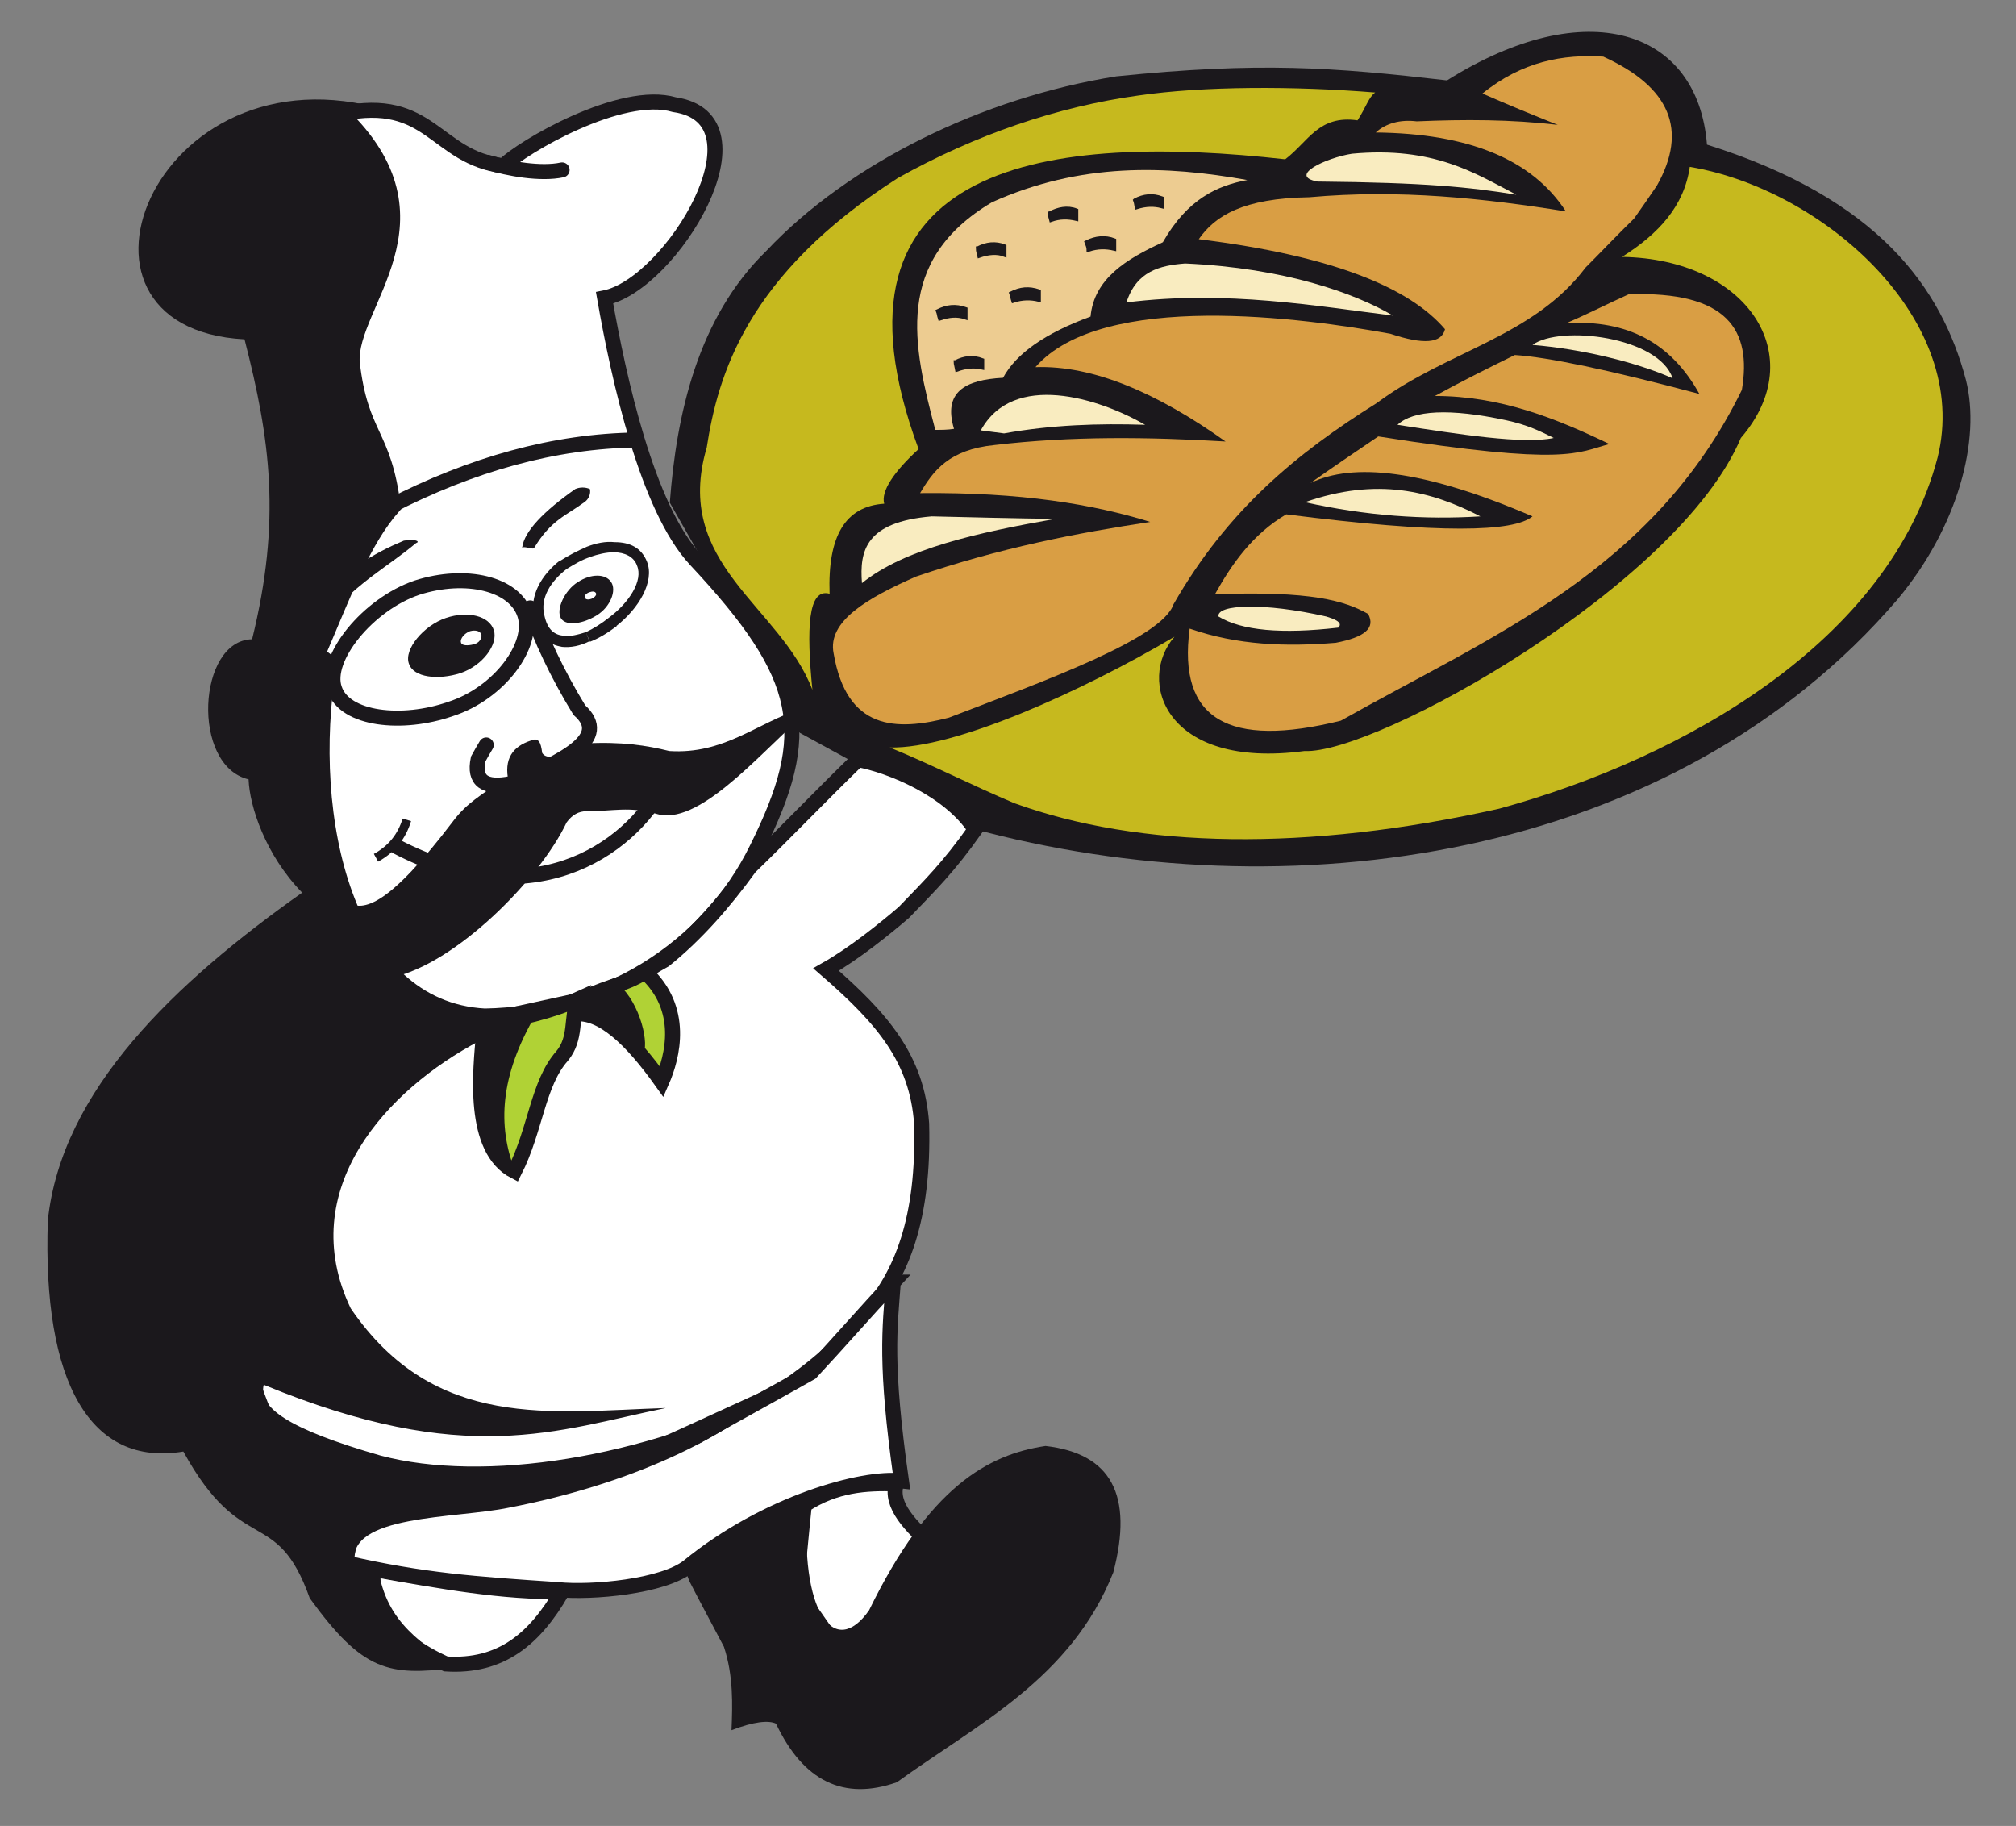
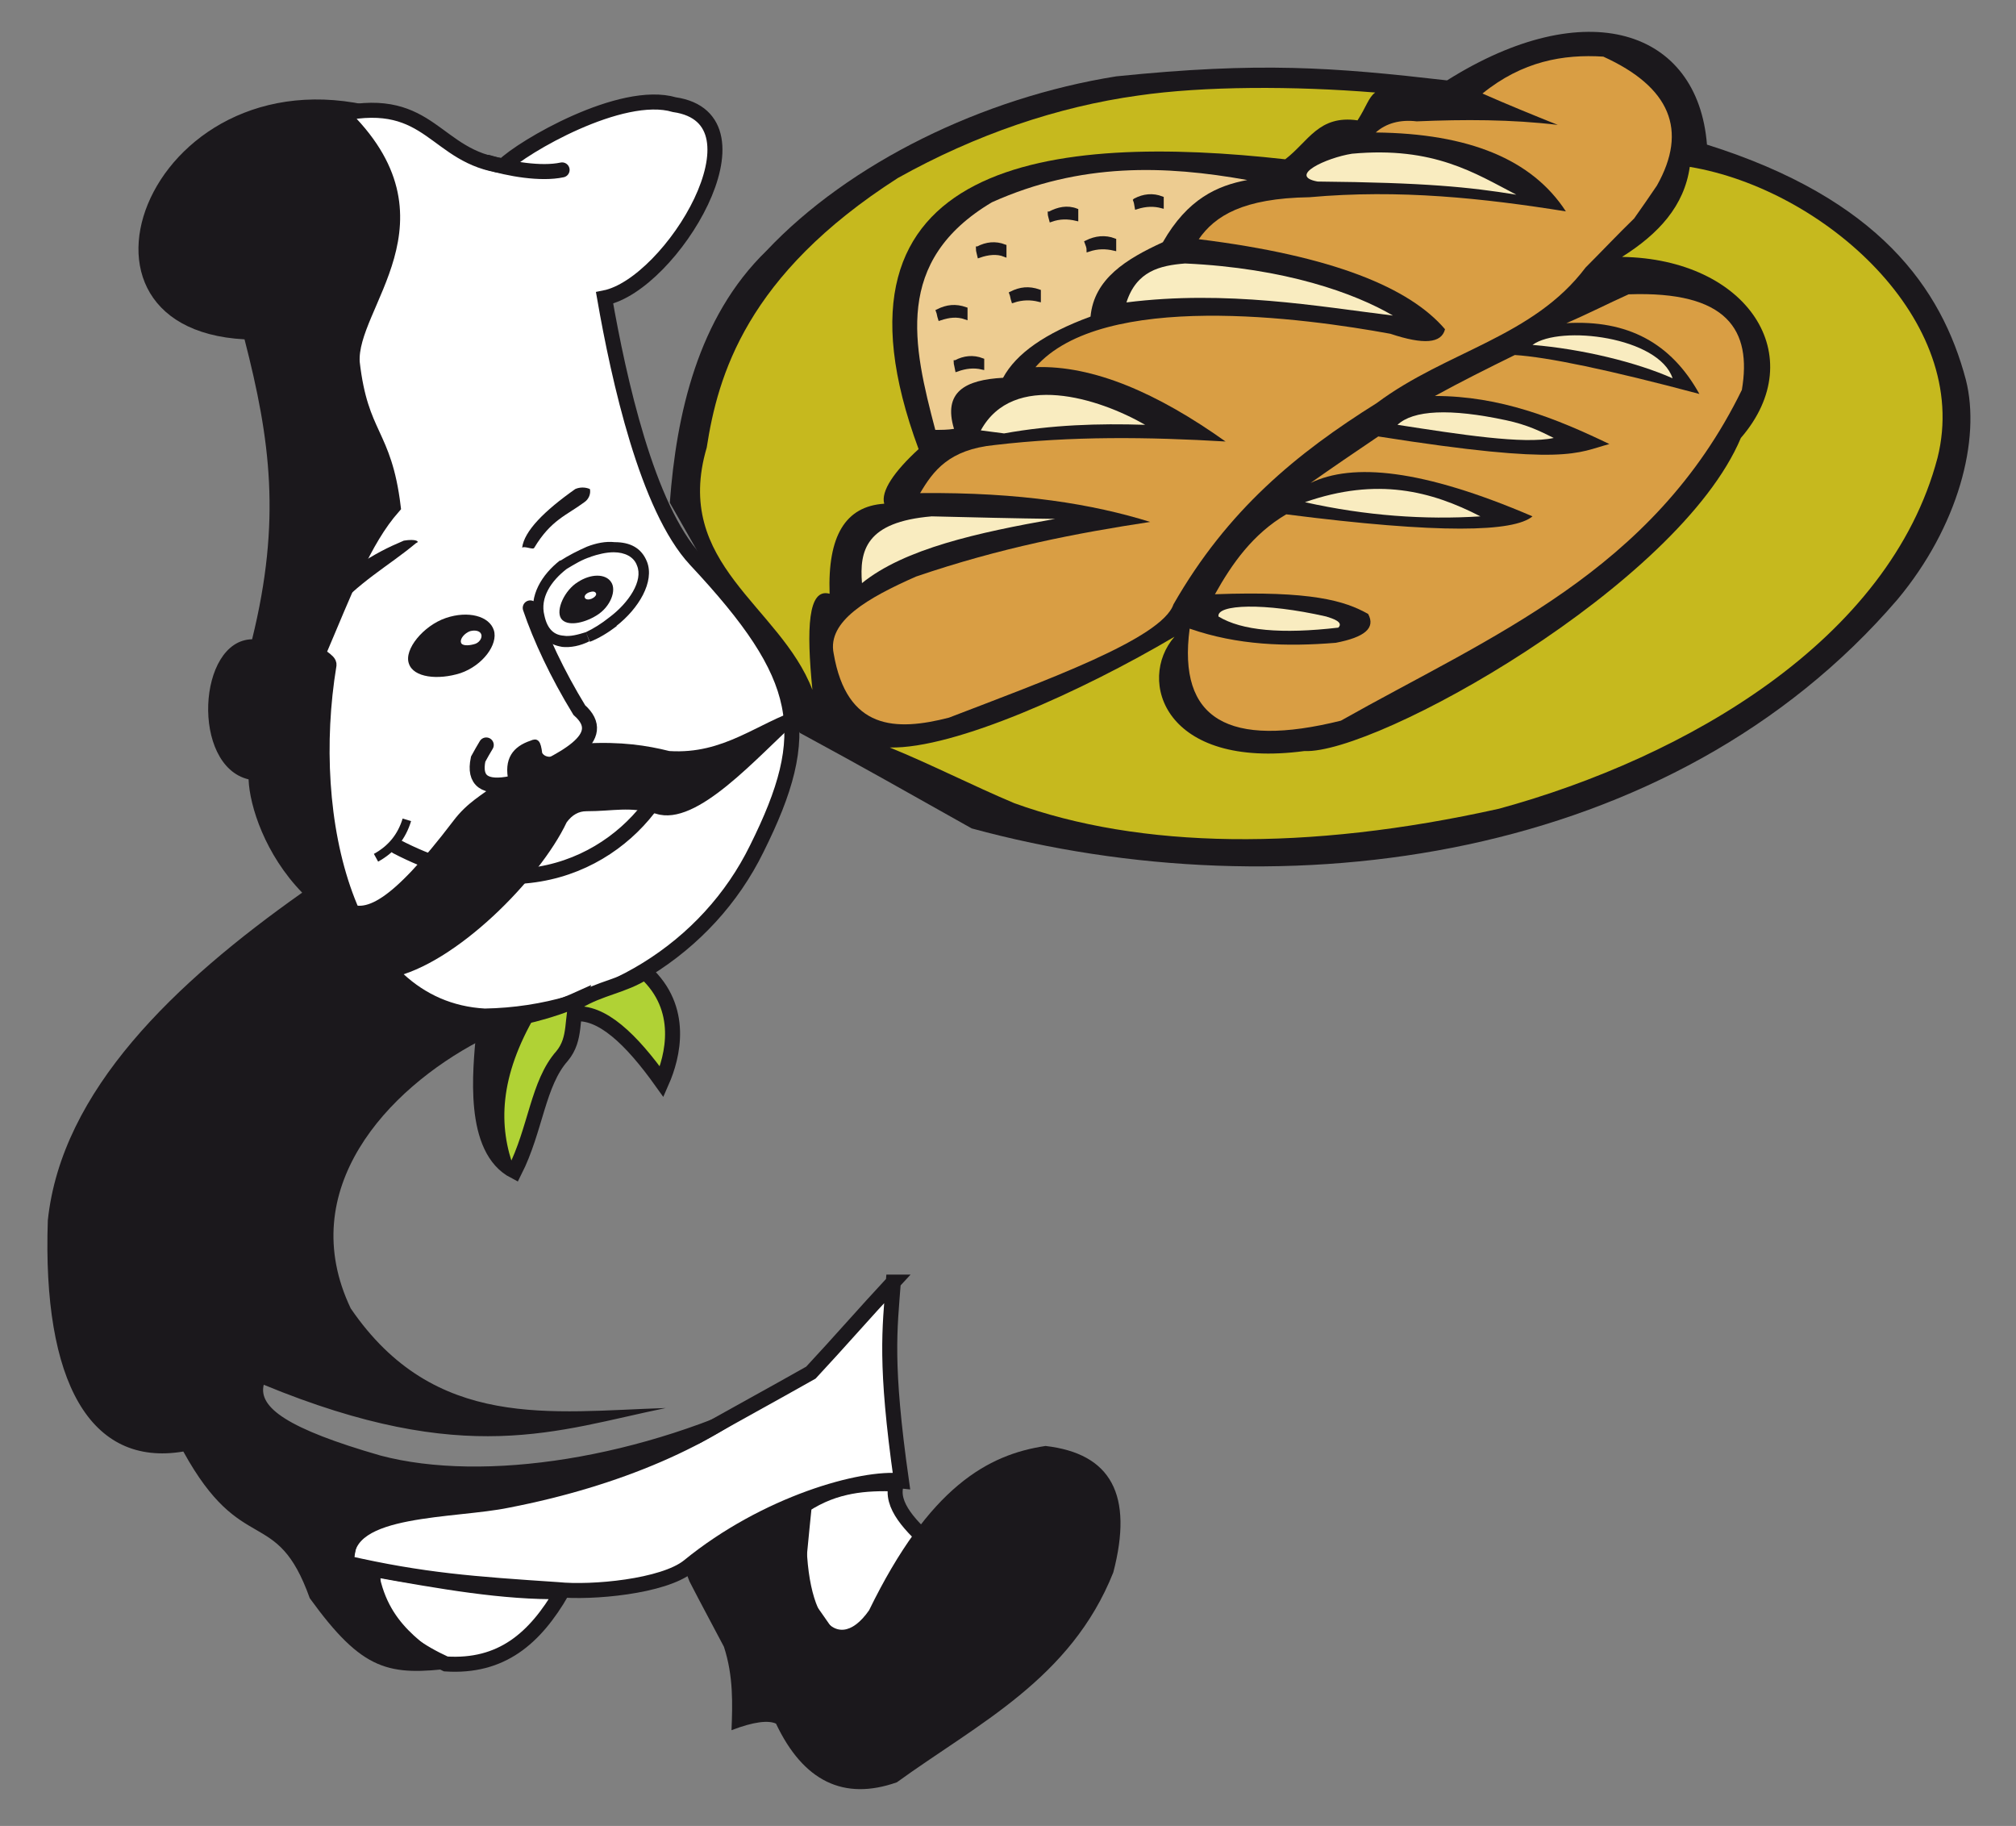
<svg xmlns="http://www.w3.org/2000/svg" viewBox="0 0 398.668 361.02">
  <rect x="0" y="0" width="398.668" height="361.02" fill="#808080" stroke="none" />
  <path fill="none" pointer-events="none" d="M0 0h398.668v361.02H0z" />
  <path class="st6" d="M286.156 15.894c27.5-17.3 49.6-10.1 51.4 12.7 34 10.7 46.4 28.4 51.2 46.5 3 11.8-1.5 29-13.5 43.4-44.6 52-121 62.2-183.1 45.3-14.1-7.9-19.8-11.2-34-18.9-8.6-15.2-17.1-30.5-25.7-45.5 1.3-17.4 5.5-36.6 19.1-49.8 16.4-17.4 42.8-30.3 69.2-34.5 28.4-2.9 42.8-1.8 65.4.8z" fill-rule="evenodd" clip-rule="evenodd" fill="#1b181c" />
  <path class="st7" d="M67.456 22.494c17.8-3.7 18.5 8.6 32.1 10.3 3.7-3.7 23.3-15.2 33.8-12.1 19.3 2.8-.6 35.6-13.8 38.2 2.8 16 8.4 41.5 18 51.8 21.8 23.3 23.5 34.2 12.1 57.1-9.7 19.8-30.3 32.7-53.8 33.1-27.4-1.5-35.8-39.1-30.8-69.4.2-.9-2.4-1.8-2-2.6 5.1-11.9 8.8-22 14.7-28.7-1.8-14.7-6.4-13.8-8.1-28.5-.8-11.5 19.8-28.2-2.2-49.2z" fill-rule="evenodd" clip-rule="evenodd" fill="#fff" stroke="#1b181c" stroke-width="2.97" />
  <path class="st8" d="M43.156 250.794c-7.2.7-5.1-17.6 1.5-21.3-1.5 6.8-1.9 14.5-1.5 21.3z" clip-rule="evenodd" fill="none" stroke="#fdec0a" stroke-width=".551" />
  <path class="st6" d="M103.256 108.294c.4-3.3 4.4-7.3 10.5-11.6.9-.4 2-.4 2.9 0 .2.9-.2 2-1.1 2.6-3.5 2.6-6.6 3.5-9.9 9-.2.5-1.9-.4-2.4 0zM70.356 111.994c4-2.6 6.2-3.7 9.5-5.1 2.4-.4 3.3.2 2.4.5-5.5 4.6-11.2 7.5-17.1 14.3 1.7-3 3.4-6.8 5.2-9.7z" fill-rule="evenodd" clip-rule="evenodd" fill="#1b181c" />
-   <path class="st9" d="M76.956 100.194c16.3-8.4 32.7-13 49-13.2M89.056 140.194c9.7-3.1 16.7-12.7 14.7-18.7-2-6.1-11.6-8.4-21.3-5.3-9.7 3.3-18.4 14-16.3 20 2 6.1 13.4 7.3 22.9 4z" clip-rule="evenodd" fill="none" stroke="#1b181c" stroke-width="2.97" stroke-linecap="round" />
  <path class="st6" d="M91.056 133.094c4.4-1.5 7.5-5.7 6.6-8.5-.9-2.8-5.1-3.9-9.5-2.4s-8.3 6.2-7.3 9c.9 2.8 5.8 3.3 10.2 1.9z" fill-rule="evenodd" clip-rule="evenodd" fill="#1b181c" />
  <path class="st10" d="M93.656 127.394c1.1-.2 1.8-1.3 1.5-2-.2-.6-1.1-.9-2.2-.6-1.1.4-2 1.5-1.8 2.2.1.7 1.4.7 2.5.4z" fill-rule="evenodd" clip-rule="evenodd" fill="#fff" />
  <path class="st6" d="M117.956 121.694c2.8-1.7 4-5 2.9-6.6-1.1-1.7-4-1.7-6.6 0-2.6 1.6-4.4 5.5-3.3 7.2 1.1 1.6 4.4 1 7-.6z" fill-rule="evenodd" clip-rule="evenodd" fill="#1b181c" />
  <path class="st11" d="M125.956 111.794c-.6-1.7-2.4-2.6-4.6-2.6l.2-2c3 0 5.3 1.1 6.4 3.9l-2 .7zm-4.6-2.6c-1.5 0-3.1.4-4.6.9l-.7-2c1.8-.7 3.7-1.1 5.5-.9l-.2 2zm-4.5.9c-1.7.5-3.3 1.5-4.8 2.4l-1.3-1.6c1.7-1.1 3.5-2 5.3-2.8l.8 2zm-4.8 2.4c-3.1 2.4-5.3 5.7-4.4 9.2l-2 .5c-1.1-4.4 1.5-8.6 5.1-11.4l1.3 1.7zm-4.4 9.2c.6 2.8 2 3.9 3.9 4l-.4 2.2c-2.6-.4-4.8-2-5.5-5.7l2-.5zm3.8 4c1.3.2 2.8-.2 4.4-.7l.7 1.8c-1.8.9-3.7 1.3-5.5 1.1l.4-2.2zm4.4-.7c1.5-.7 3.1-1.7 4.6-2.9l1.5 1.7c-1.7 1.3-3.5 2.4-5.3 3.1l-.8-1.9zm4.6-2.9c3.9-2.9 6.8-7.3 5.5-10.3l2-.7c1.5 3.9-1.6 9.2-6.1 12.7l-1.4-1.7z" fill="#1b181c" />
  <path class="st12" d="M104.856 120.194c2 5.9 5.3 13 9.7 20.2 6.2 5.5-2.9 9.9-13.4 14.5-5.3 1.1-7.5-.5-6.6-4.8.5-.9 1.1-2 1.6-2.8M96.456 32.094c4.2 1.3 10.5 2.4 14.7 1.5" fill="none" stroke="#1b181c" stroke-width="2.97" stroke-linecap="round" />
  <path class="st10" d="M116.956 118.394c.5-.2 1.1-.7.9-1.1-.2-.4-.7-.4-1.3-.2-.6.2-1.1.7-.9 1.1.2.4.8.4 1.3.2z" fill-rule="evenodd" clip-rule="evenodd" fill="#fff" />
  <path class="st13" d="M74.356 169.594c3.1-1.7 5.1-4.2 6.1-7.5" clip-rule="evenodd" fill="none" stroke="#1b181c" stroke-width="1.746" />
  <path class="st9" d="M78.456 167.394c26.1 13.6 45.7 1.5 53.1-12.7" clip-rule="evenodd" fill="none" stroke="#1b181c" stroke-width="2.97" stroke-linecap="round" />
  <path class="st14" d="M105.056 146.794c1.1-.5 1.5-.2 1.8 2.2.9 1.6 3.3 1.1 5.3 0-3.7 1.8-7.5 3.7-11.2 5.5-1-4.4.8-6.6 4.1-7.7z" fill-rule="evenodd" clip-rule="evenodd" fill="#1b181c" stroke="#1b181c" stroke-width=".752" />
  <path class="st6" d="M68.556 178.294c3.3 2.2 8.4.7 21.1-16 2.8-3.7 5.7-5.1 8.3-7.2 1.3 0 2.6-.2 3.9-.2 3.1-1.6 6.2-3.3 9.4-5 1.5-1.1 2.9-2 4.4-2.9 7.2-.4 12.3.4 16.7 1.5 10.8.7 17.3-5.5 25.9-8.3v1.8c-8.6 7.7-20.4 21.5-28.5 18.9-5.5-1.5-8.3-.5-13.8-.5-1.5 0-2.8.7-3.9 2.2-5.3 11.2-22 28.1-34.7 30.7-3.3-4.6-5.7-10.5-8.8-15z" fill-rule="evenodd" clip-rule="evenodd" fill="#1b181c" />
-   <path class="st7" d="M148.256 171.494c7.9-7.7 13.5-13.6 21.4-21.3 6.5 1.2 18 5.9 23.2 13.8-5.3 7.5-8.9 11-14.1 16.4-3.6 3.1-9.9 8.2-15.4 11.3 11.3 9.8 18 17.7 18.9 30.5.5 18.7-3.9 29.9-11 37.8-4.6 5.7-10.3 10.6-17.1 15.2-10.5 4.8-20.9 9.6-31.4 14.3l-40.6 4.6c-9.4-2.9-18.5-6.1-27.9-9.2-1.5-4-3.1-8.1-4.6-12.1.7-1.1 1.7-2 2.4-2.9 5.1-16.3 10.3-32.7 15.4-48.8 7.9-5.7 15.8-11.2 23.7-16.9 2.6-.9 5.3-2 8.1-3.1 5-1.1 10.1-2.2 15.1-3.3 3.5-1.3 7-2.8 10.3-4 2.4-1.3 4.6-2.8 6.8-4 6.3-5.1 11.8-11.4 16.8-18.3z" fill-rule="evenodd" clip-rule="evenodd" fill="#fff" stroke="#1b181c" stroke-width="2.97" />
  <path class="st15" d="M95.656 204.094c-.7 7.7-2.4 23.1 6.1 27.5 4.2-8.3 4.6-17.4 9.4-22.8 2.9-3.5 1.7-7.5 3.1-11.2-5.3 2.4-11.9 3.9-17.8 4.8-.2 1.4-.6.5-.8 1.7z" fill-rule="evenodd" clip-rule="evenodd" fill="#b0d235" stroke="#1b181c" stroke-width="2.97" />
  <path class="st6" d="M105.956 200.594c-7.2 12.3-7.5 22-4.2 30.7-7-3.1-8.6-12.5-5.7-29.2 3.5 0 6.4-.3 9.9-1.5z" fill-rule="evenodd" clip-rule="evenodd" fill="#1b181c" />
  <path class="st15" d="M113.456 200.494c5.5-.7 11.4 5 17.4 13.4 2.2-5 4.6-14.5-3.3-21.7-4.4 2.8-8.8 3.1-13.4 5.9-.5.3.1 2-.7 2.4z" fill-rule="evenodd" clip-rule="evenodd" fill="#b0d235" stroke="#1b181c" stroke-width="2.97" />
-   <path class="st6" d="M127.056 208.594c1.5-1.8-.4-10.3-4.8-14-3.3 1.5-.9 1.1-4.2 2.4 0 .7-4 1.5-4.6 3.1 4.6-.2 9.2 2.9 13.6 8.5z" fill-rule="evenodd" clip-rule="evenodd" fill="#1b181c" />
  <path class="st16" d="M175.956 147.794c8.1 3.3 16.3 7.5 24.6 11 24.8 9 57.8 9.6 95.9 1.1 36.9-10.1 77.2-33.3 86.7-69.4 6.8-27.2-22.6-53.1-49-57.5-1.1 7.7-6.1 13.2-13.4 17.8 24.8.4 37.5 19.6 23.5 35.8-12.3 29.2-72.2 62.6-86.3 61.9-27.7 3.7-33.2-14-25.7-22.6-18.3 10.8-43.5 22.2-56.3 21.9z" fill-rule="evenodd" clip-rule="evenodd" fill="#c6b91e" />
  <path class="st17" d="M235.256 124.294c-2.4 18 7.7 23.7 29.9 18.2 29.6-16.7 61.7-29.4 79.3-65.4 2-11.8-2.8-19.6-22.4-18.9-4 1.8-8.1 3.9-12.3 5.7 12.1-.7 20.7 3.9 26.3 14-18-4.8-30.1-7.3-36.5-7.7-5.3 2.6-10.7 5.3-15.8 8.1 12.9 0 23.9 4.4 34.5 9.5-6.4 1.7-8.3 4.4-45.7-1.5-4.6 3.1-9 6.1-13.4 9.2 8.3-4 22-2.8 43.9 6.6-3.7 3.1-18.2 3.5-48.7-.4-6.6 3.9-10.7 9.7-14.1 15.8 19.1-.7 25.7 1.3 30.3 3.9 1.5 2.8-.7 4.6-6.4 5.7-9.8.8-19.4.5-28.9-2.8z" fill-rule="evenodd" clip-rule="evenodd" fill="#d99e44" />
  <path class="st17" d="M327.656 36.694c6.2-11 2.6-19.5-10.6-25.5-7.9-.5-16 .9-23.9 7.3 5 2.2 9.9 4.2 14.9 6.2-9.2-1.1-18.5-1.1-27.9-.7-3.3-.4-6.1.4-8.1 2.2 18.4.2 30.9 5.3 37.6 15.6-16.3-2.6-32.9-4.4-50.7-2.8-13.2.2-18.7 3.7-21.9 8.3 26.6 3.3 41.7 9.6 48.7 17.8-.7 2.8-4.2 3.1-10.8.9-16.9-3.1-56.9-8.6-70.2 6.6 11.4-.4 24.1 5.1 37.6 14.7-15.2-.9-30.5-1.1-45.7.7-9 .9-12.1 5.1-14.7 9.5 20-.2 34.2 2.2 45.5 5.7-14.5 2.2-29.6 5.1-46.3 10.8-9.5 4.2-17.6 8.8-16.3 15.2 2.6 15.2 12.3 15.4 22.8 12.7 18.7-7.2 42.1-15.6 44.4-22.4 10.7-18.7 24.4-29.9 40.2-39.8 13.8-10.3 30.9-13 41.3-26.8 3.3-3.3 6.4-6.6 9.6-9.7 1.5-2.1 3-4.3 4.5-6.5z" fill-rule="evenodd" clip-rule="evenodd" fill="#d99e44" />
  <path class="st18" d="M234.356 52.094c19.8.9 33.6 5.9 41.1 10.3-14.7-1.8-32.9-5.1-52.7-2.6 2-6.2 6.6-7.3 11.6-7.7zM260.556 35.894c21.3.2 30.1 1.1 39.3 2.6-8.1-4.2-16.3-9.6-32.5-8.1-5.1.8-12.8 4.4-6.8 5.5zM198.556 85.694c9.4-1.7 18.7-2 27.9-1.7-9.2-5.3-26.1-10.6-32.5 1.1 1.6.2 3.1.4 4.6.6z" fill-rule="evenodd" clip-rule="evenodd" fill="#f9ecc0" />
  <path class="st16" d="M160.656 136.394c-6.4-16.7-27.7-24.8-20.9-47.9 2.2-14.2 7.8-34.1 37.8-53.3 15.4-8.6 31.6-14.1 47.5-16.3 13-1.9 30.9-1.9 46.9-.6-1.3.9-1.8 2.9-3.5 5.5-7.7-1.1-9.7 4.2-14.3 7.7-45.7-5.1-93.8-.2-72.5 57.3-4.8 4.4-7.5 8.3-6.8 10.8-7.7.5-11.2 6.4-10.8 17.8-4.3-1.2-4.6 6.9-3.4 19z" fill-rule="evenodd" clip-rule="evenodd" fill="#c6b91e" />
  <path class="st19" d="M184.956 84.994c-4.4-16.7-8.3-33.4 11.2-45 17.6-7.9 34.3-7.3 50.5-4.4-5.9 1.1-11.8 3.7-16.7 12.3-7.2 3.3-13.6 7.2-14.3 14.7-9 3.3-14.7 7.3-17.3 12.1-7.5.4-11.9 2.8-9.7 10.1-1.3.2-2.4.2-3.7.2z" fill-rule="evenodd" clip-rule="evenodd" fill="#edcc91" />
  <path class="st14" d="M193.356 49.094c1.7-.9 3.5-1.1 5.3-.4v1.7c-1.5-.6-3.3-.4-5 .2-.1-.5-.3-.9-.3-1.5zM207.556 42.194c1.7-.9 3.5-1.3 5.3-.6v1.7c-1.7-.4-3.3-.4-5 .2-.1-.4-.3-1-.3-1.3zM224.456 39.594c1.7-.9 3.5-1.1 5.3-.4v1.6c-1.5-.4-3.1-.4-5 .2-.1-.5-.1-.9-.3-1.4zM214.856 47.894c1.8-.9 3.7-1.1 5.5-.4v1.7c-1.7-.4-3.3-.4-5.1.2 0-.4-.2-1-.4-1.5zM199.956 57.994c1.8-.9 3.5-1.1 5.5-.4v1.7c-1.6-.4-3.3-.4-5.1.2-.2-.6-.2-1-.4-1.5zM185.456 61.494c1.8-.9 3.5-1.1 5.5-.4v1.7c-1.7-.6-3.3-.4-5.1.2-.2-.6-.2-1-.4-1.5z" fill-rule="evenodd" clip-rule="evenodd" fill="#1b181c" stroke="#1b181c" stroke-width=".752" />
  <path class="st7" d="M159.056 297.594c6.1-4 12.1-4.4 18.2-4.2-1.3 4.2 2.8 8.4 7.7 12.7-5.5 7.5-12.9 13.8-18.2 21.3-3.7-4.6-5.5-8.1-9.4-12.7.6-5.7 1.1-11.4 1.7-17.1z" fill-rule="evenodd" clip-rule="evenodd" fill="#fff" stroke="#1b181c" stroke-width="2.97" />
  <path class="st14" d="M188.956 71.594c1.7-.9 3.5-1.1 5.3-.4v1.5c-1.7-.4-3.3-.2-5 .4-.1-.6-.3-1.2-.3-1.5z" fill-rule="evenodd" clip-rule="evenodd" fill="#1b181c" stroke="#1b181c" stroke-width=".752" />
  <path class="st20" d="M186.756 304.994c6.4-10.6 14.9-14.7 25.5-12.1 4.8 3.3 4.8 6.6 4.2 10.1-.5-5.8-12.4-3.7-29.7 2z" clip-rule="evenodd" fill="none" stroke="#fdec0a" stroke-width=".752" />
  <path class="st6" d="M159.756 296.694c-1.8 22.2 5.3 31.4 12.1 21.7 11.9-24.4 23.5-30.8 34.9-32.5 13 1.5 17.4 9.7 13.4 25-8.4 21.1-26.8 29.9-42.8 41.5-10.5 3.7-18.5-.2-23.9-11.6-1.5-.7-4.4-.4-8.8 1.3.2-5.1.4-10.7-1.5-16.5-2.2-4.2-4.6-8.6-6.8-12.9-.5-1.3-1.1-2.8-1.6-4.2 8.3-3.9 16.8-8 25-11.8z" fill-rule="evenodd" clip-rule="evenodd" fill="#1b181c" />
  <path class="st7" d="M88.156 328.994c11 .7 17.6-5 23-14.3-11.6.2-23.9-2-37.3-4.4-.9 7.5 3.8 13.9 14.3 18.7z" fill-rule="evenodd" clip-rule="evenodd" fill="#fff" stroke="#1b181c" stroke-width="2.97" />
  <path class="st7" d="M176.656 253.494c-.7 9.4-1.7 16 1.6 39.3-7.7-.9-26.8 4.4-42.1 16.9-5 4-19.1 5.3-25.9 4.6-16.5-1.1-26.6-1.8-41.9-5.3.7-3.7 1.3-7.3 2-11 14.9-1.7 29.7-3.3 44.6-5.1 7.5-2.9 15.1-5.9 22.6-8.8 7.5-4.2 15.2-8.4 22.8-12.7 5.5-5.9 10.8-12 16.3-17.9z" fill-rule="evenodd" clip-rule="evenodd" fill="#fff" stroke="#1b181c" stroke-width="2.97" />
  <path class="st18" d="M240.956 121.894c4.6 2.8 12.5 3.5 23.7 2.2 1.1-1.1-1.1-1.8-2.4-2.2-12.3-2.8-21.7-2.4-21.3 0zM258.056 99.294c14.3-5 25-2.2 34.7 2.8-11 .7-22.6-.1-34.7-2.8zM276.356 83.994c3.1-2.9 10.3-3.3 21.5-.9 4.2.9 6.8 2.2 9.4 3.5-5.9 1.3-18.6-.7-30.9-2.6zM303.056 68.194c5.5-4 25-1.6 27.7 6.6-7.2-3.2-18-5.8-27.7-6.6zM170.456 115.294c-.5-6.4.7-12.1 13.8-13.2 8.3.2 16.3.4 24.4.5-15.3 2.7-29.8 5.9-38.2 12.7z" fill-rule="evenodd" clip-rule="evenodd" fill="#f9ecc0" />
  <path class="st6" d="M78.656 22.494c-47.2-16.2-71.4 42.4-30.3 44.6 5.1 19.8 7.3 35.8 1.5 59.3-10.8.2-12.1 25-.7 27.7.2 5.3 3.3 14.9 10.6 22.4-25.2 17.8-47.6 39.1-50.3 64.8-1.1 32 8.4 48.8 26.8 45.7 11.6 21.1 18.4 10.5 25 29 10.5 14.5 15.6 15.4 28.6 13.8-5.9-5-13.4-8.4-15.1-19.8-1.7-.4-2.9-.7-4.6-.9-1.7-9.7 20-8.8 30.5-11 21.7-4.2 40.9-12.3 53.4-23.3-27 13.6-58.4 18.4-78.8 13-18.4-5.3-24.2-9.5-23.1-14 40 16.5 58 9 79.5 4.6-22.6.7-45.7 4.6-62.3-19.7-11.2-23.5 7.2-43.3 25.5-52.9 1.7-1.7 3.5-3.1 5.2-4.8-32.3 1.5-40.6-45-35.3-69.8.4-1.5-1.6-1.1-1.5-2.6 2-10.5 8.8-20.4 13.8-29.6-1.3-14.5-13.2-22.4-3.7-41 3.1-10.8 10.1-24.1-6.6-35.4 6.3-1.7 8.7-1.2 11.9-.1z" fill-rule="evenodd" clip-rule="evenodd" fill="#1b181c" />
</svg>